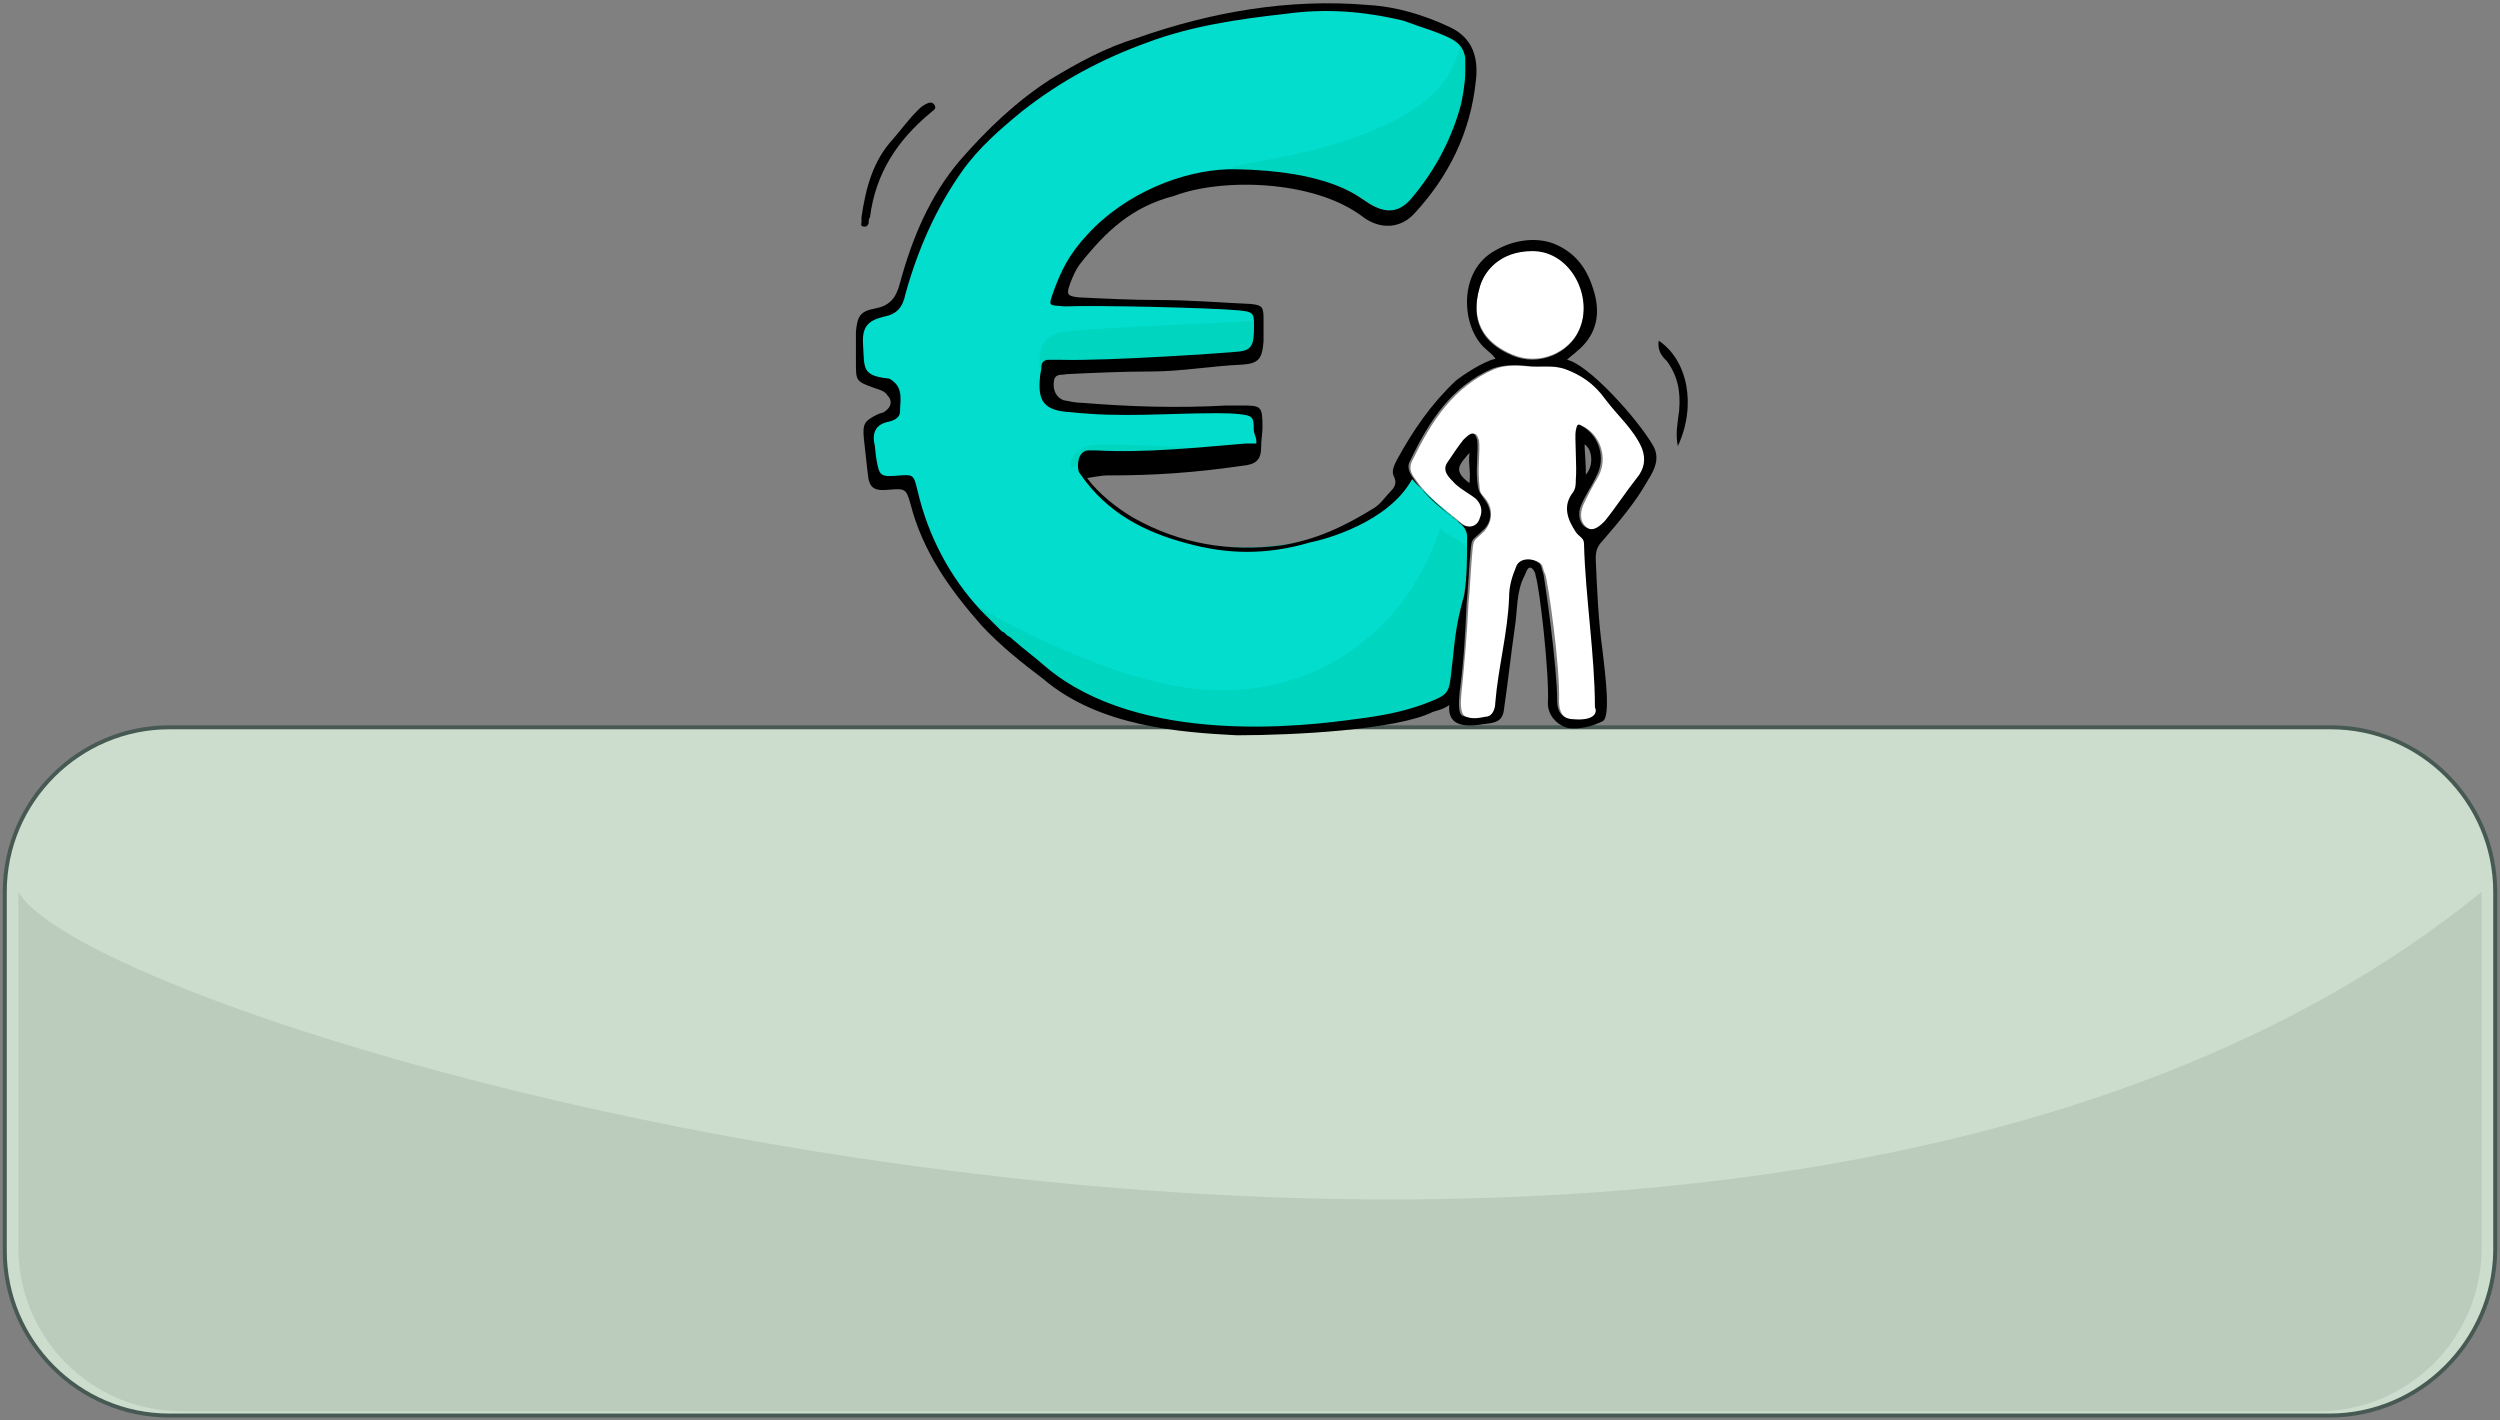
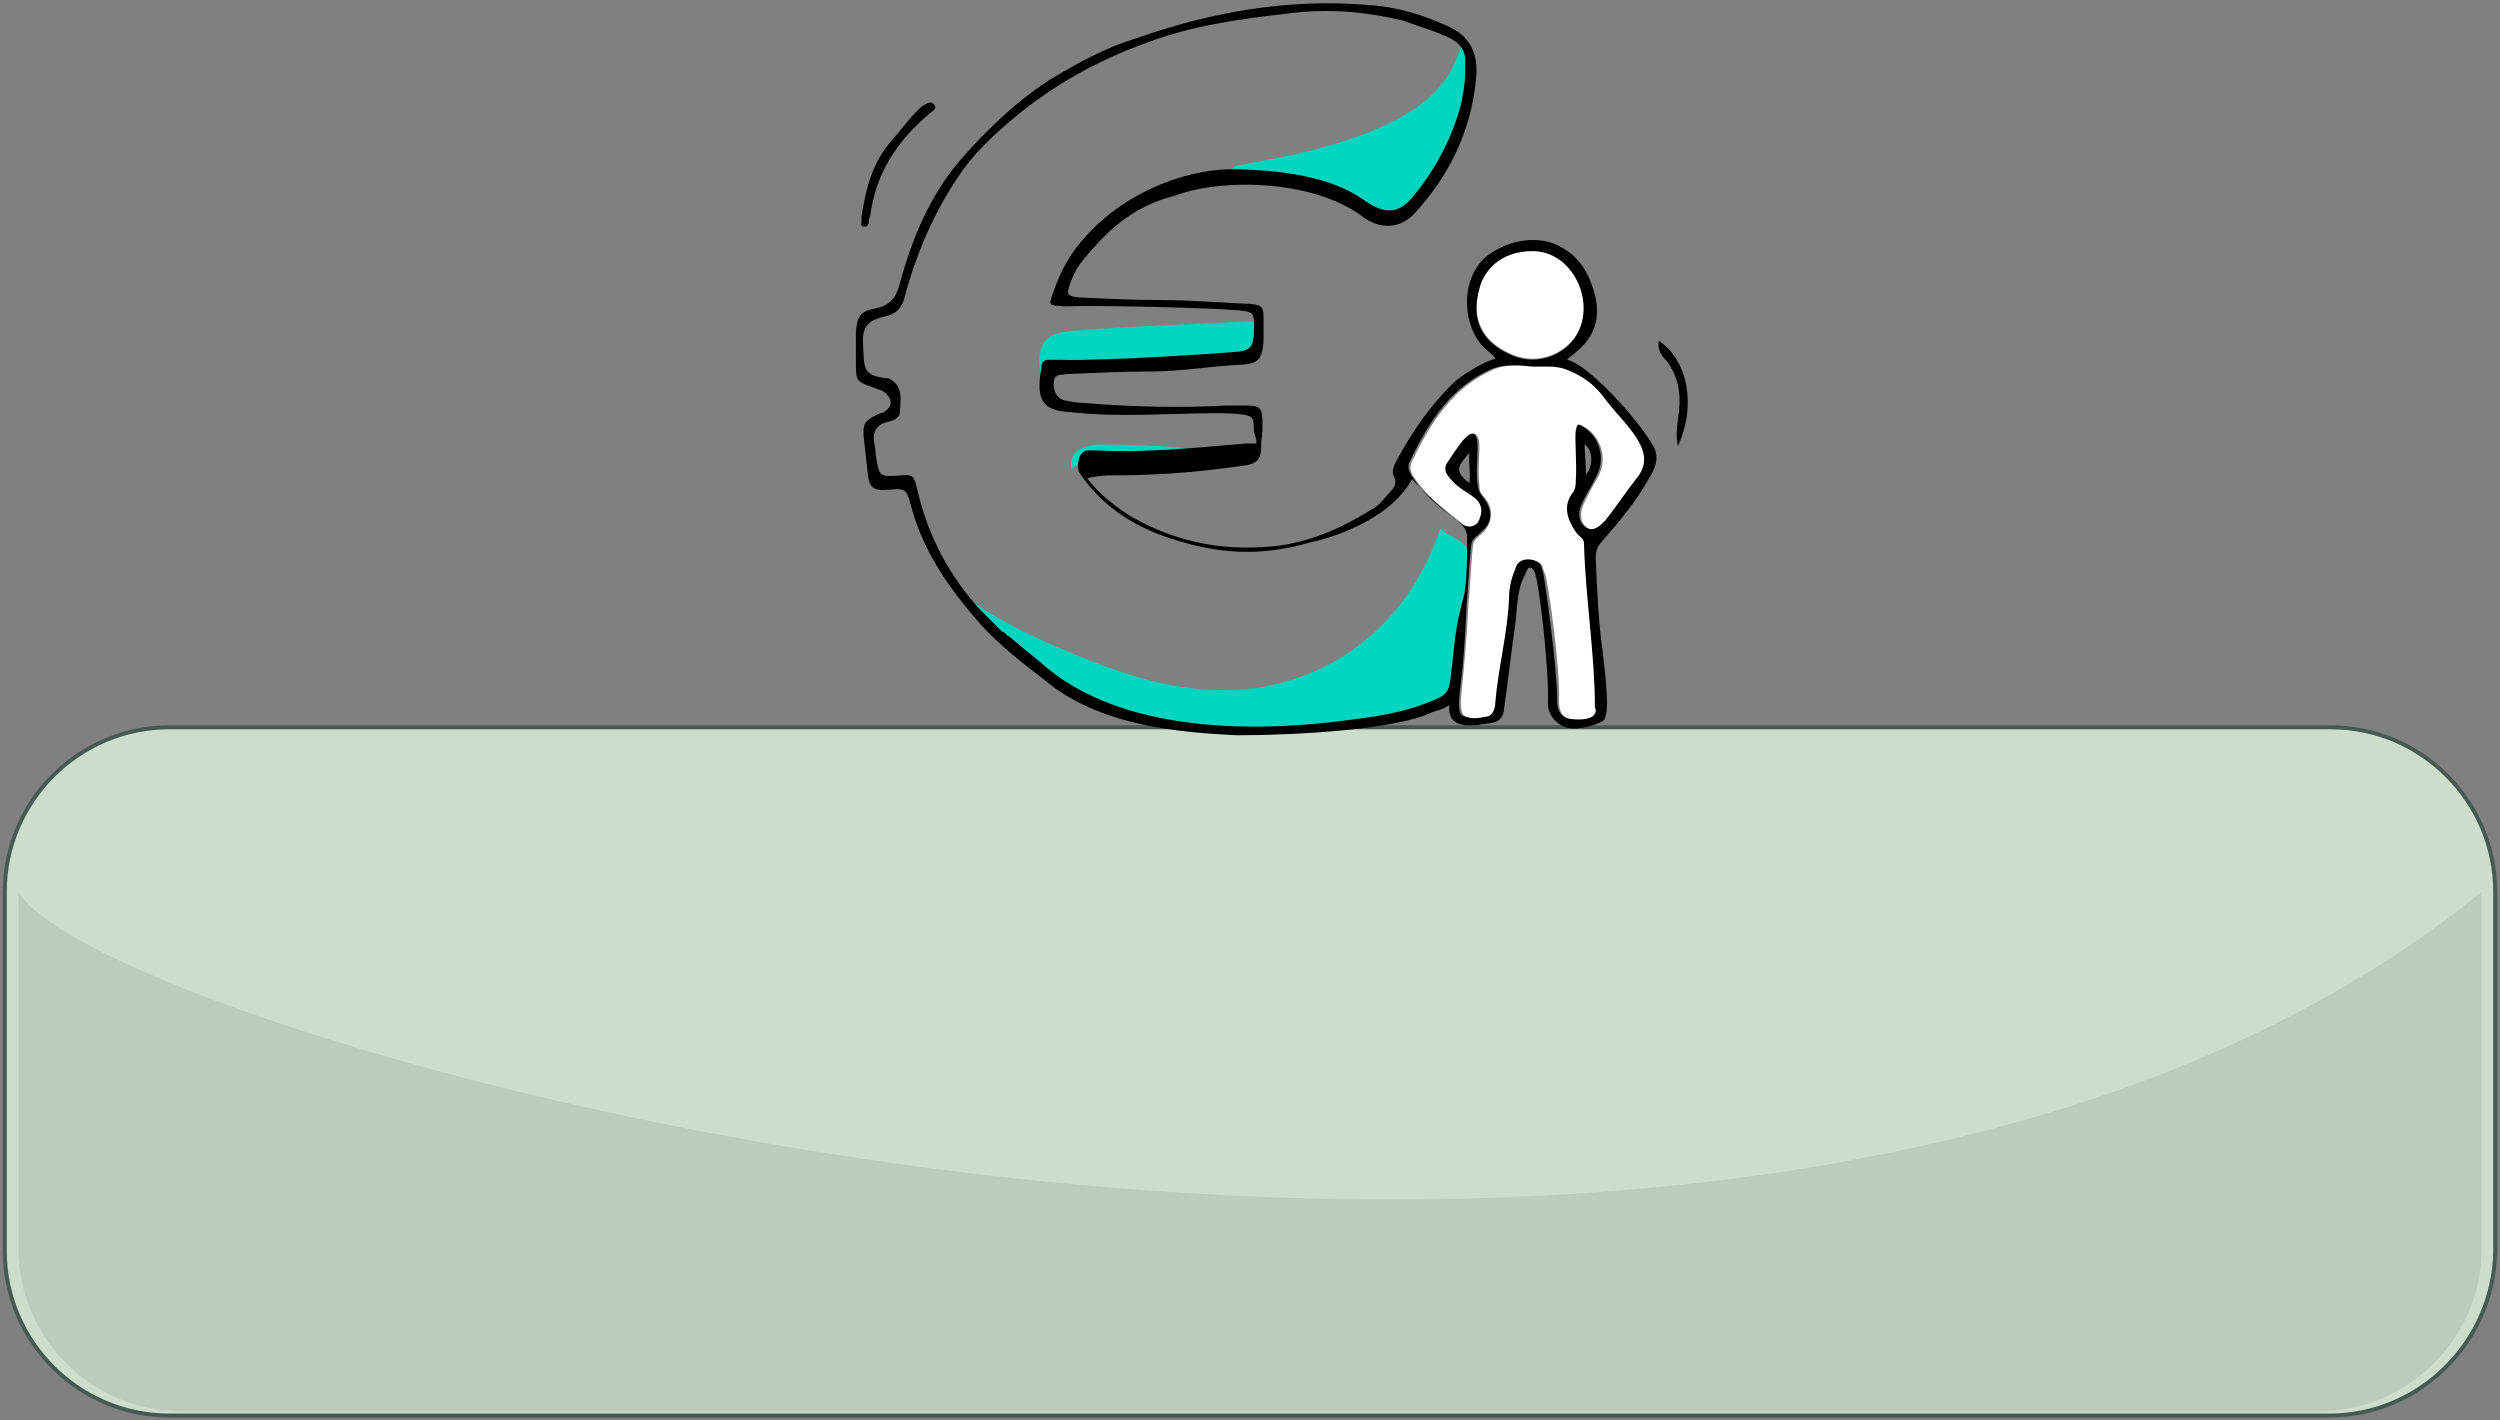
<svg xmlns="http://www.w3.org/2000/svg" version="1.1" id="Layer_1" x="0px" y="0px" width="940.8px" height="534.4px" viewBox="0 0 940.8 534.4" style="enable-background:new 0 0 940.8 534.4;" xml:space="preserve">
  <rect x="0" y="0" width="940.8" height="534.4" fill="#808080" stroke="none" />
  <style type="text/css">
	.st0{fill:#CCDDCD;stroke:#475953;stroke-width:1.5;stroke-miterlimit:10;}
	.st1{fill:#BCCCBC;}
	.st2{fill:#02DDCD;}
	.st3{fill:#00D5C0;}
	.st4{fill:#FFFFFF;}
</style>
  <path class="st0" d="M876.6,532.7H63.7c-34.1,0-61.9-27.9-61.9-61.9V335.6c0-34.1,27.9-61.9,61.9-61.9h813.4  c34.1,0,61.9,27.9,61.9,61.9v135.2C938.5,504.8,910.7,532.7,876.6,532.7z" />
  <path class="st1" d="M872.5,531.1H68.3c-34.1,0-61.4-27.9-61.4-61.4V335.6c32,56.4,644.9,229.6,927,0v134.1  C933.9,503.8,906,531.1,872.5,531.1z" />
  <path class="st2" d="M466.8,171.5L466.8,171.5L466.8,171.5z" />
  <path class="st2" d="M381.1,241.1c-0.5-0.5-1-1-2.1-1.5C380.1,240.1,380.6,240.6,381.1,241.1z" />
  <path class="st2" d="M467.8,170.9L467.8,170.9L467.8,170.9z" />
  <path class="st2" d="M379,239.1c-0.5-0.5-1-1-1.5-1C378,238.6,378.5,238.6,379,239.1z" />
-   <path class="st2" d="M467.3,171.5L467.3,171.5L467.3,171.5z" />
  <path class="st2" d="M468.3,170.9L468.3,170.9L468.3,170.9z" />
  <path class="st2" d="M550.9,20.8v0.5C551.4,21.3,551.4,21.3,550.9,20.8z" />
  <path class="st2" d="M371.3,231.9c-0.5-0.5-1-1-1.5-1.5C370.3,230.8,370.8,231.3,371.3,231.9z" />
  <path class="st2" d="M375.4,235.5c-0.5-0.5-1-1-2.1-2.1C373.9,234.4,374.4,234.9,375.4,235.5z" />
  <path class="st2" d="M377,237.5c-0.5-0.5-1-1-1.5-1.5C375.9,236.5,376.5,237,377,237.5z" />
  <path class="st2" d="M373.4,233.9c-0.5-0.5-1-1-1.5-1.5C372.3,232.4,372.8,233.4,373.4,233.9z" />
-   <path class="st2" d="M372.6,231.4c31,18.9,73.4,36,110,26.6c17-4.4,34-13.9,45.3-27.3c5.6-6.6,17.2-10.7,20.5-18.8  c2.3-5.6,8-8.8,3.2-13.1c-3.5-3.1-17.2-15.1-20.3-18.6c-22.5,29.2-77.7,32.9-106.8,15c-6.4-3.9-27.9-22.1-12.8-24.3  c9.5-1.4,18.7-3.6,28.1-1.5c10.1,2.2,22.4-0.5,33-2.1c1.6-15.7-5.6-12.5-16.1-12.5c-12.3,0.4-24.8,0.9-37.1,0.4  c-6.6-0.3-20.6,1.7-26-3.4c-3.8-3.7-0.4-15.8,1.9-20.1c4.3-7.8,21.9-7.9,29-8.3c8.5-0.4,18.5,1,27,0.5c4.1-0.2,20.5-5.1,20.5-1.5  c4.9-12.1-41.3-8.1-48.5-8.2c-8.6-0.1-17.2,1.2-25.8,0.2c-5.5-0.7,8.9-22.7,11.4-25.5c17.9-19.2,43.8-22.7,68.1-27.5  c23.9-4.7,68.9-9.8,72.3-40.4c1.1,1.4,1.5-3.5,1.8-1.7c-4-14.6-36.1-16-48-16.4C481.3,2,457.4,6.6,436.6,13  c-41.6,12.9-78.4,40.9-93.4,84.1c-2.1,6.1-3.4,15.5-9.8,18.9c-8.6,4.6-10.7,6-10.2,17c0.5,9.6,5.4,7.4,11.2,11.8  c5.5,4.1,3.7,12.1-2.6,13.7c-7.3,2.1-4.6,12-3,17.3c2.1,6.5,11.9,2.1,13.4,5.1c3.2,6.5,6.5,18.6,10.1,26  c4.3,8.9,14.6,21.4,13.2,20.2C367.4,228.7,370.5,230.4,372.6,231.4z" />
  <path class="st2" d="M407.4,174L407.4,174L407.4,174z" />
  <path class="st2" d="M397.6,135.9L397.6,135.9L397.6,135.9z" />
  <path class="st2" d="M406.4,174.6h0.5C406.9,174,406.9,174,406.4,174.6z" />
  <path class="st2" d="M398.7,135.9c0.5,0,0.5,0,1,0C399.2,135.9,399.2,135.9,398.7,135.9z" />
  <path class="st2" d="M551.4,21.8v0.5V21.8z" />
  <path class="st2" d="M466.3,171.5L466.3,171.5L466.3,171.5z" />
  <path class="st2" d="M408.5,174.6L408.5,174.6L408.5,174.6z" />
  <path class="st2" d="M465.7,171.5L465.7,171.5L465.7,171.5z" />
  <path class="st2" d="M544.7,200.4c1,0.5,1.5,1.5,2.6,2.1C546.8,201.9,545.7,201.4,544.7,200.4z" />
  <path class="st2" d="M407.9,174L407.9,174L407.9,174z" />
  <path class="st2" d="M542.1,198.3c1,0.5,1.5,1.5,2.6,2.1C543.7,199.3,543.2,198.8,542.1,198.3z" />
  <path class="st2" d="M471.9,166.3L471.9,166.3L471.9,166.3z" />
  <path class="st2" d="M471.9,167.3L471.9,167.3L471.9,167.3z" />
  <path class="st2" d="M471.9,165.8v0.5C471.9,165.8,471.9,165.8,471.9,165.8z" />
  <path class="st2" d="M471.4,167.9L471.4,167.9L471.4,167.9z" />
-   <path class="st2" d="M470.4,169.9C469.9,170.4,469.9,170.4,470.4,169.9C469.9,170.4,469.9,170.4,470.4,169.9z" />
  <path class="st2" d="M471.4,168.4L471.4,168.4L471.4,168.4z" />
  <path class="st2" d="M471.9,166.8L471.9,166.8L471.9,166.8z" />
  <path class="st2" d="M471.9,167.9C471.9,167.9,471.4,167.9,471.9,167.9C471.4,167.9,471.9,167.9,471.9,167.9z" />
  <path class="st2" d="M471.4,168.4C471.4,168.9,471.4,168.9,471.4,168.4C471.4,168.9,471.4,168.9,471.4,168.4z" />
  <path class="st2" d="M470.9,169.4L470.9,169.4L470.9,169.4z" />
-   <path class="st2" d="M470.4,169.9L470.4,169.9L470.4,169.9z" />
  <path class="st2" d="M470.4,169.9L470.4,169.9L470.4,169.9z" />
  <path class="st2" d="M470.9,169.4L470.9,169.4L470.9,169.4z" />
  <path class="st2" d="M471.4,168.9L471.4,168.9L471.4,168.9z" />
  <path class="st2" d="M551.4,24.4v0.5C551.9,24.9,551.9,24.4,551.4,24.4z" />
  <path class="st2" d="M551.4,23.3v0.5V23.3z" />
  <path class="st2" d="M469.4,170.4L469.4,170.4L469.4,170.4z" />
  <path class="st2" d="M468.8,170.9L468.8,170.9L468.8,170.9z" />
  <path class="st2" d="M469.9,170.4L469.9,170.4L469.9,170.4z" />
  <path class="st2" d="M551.4,22.3v0.5C551.4,22.8,551.4,22.8,551.4,22.3z" />
  <path class="st2" d="M469.4,170.9L469.4,170.9L469.4,170.9z" />
  <path class="st2" d="M471.9,122.9C471.9,122.9,471.9,123.5,471.9,122.9C471.9,123.5,471.9,122.9,471.9,122.9z" />
-   <path class="st2" d="M464.7,64.6c-0.5,0-1,0-1.5,0C463.7,64.6,464.2,64.6,464.7,64.6z" />
+   <path class="st2" d="M464.7,64.6c-0.5,0-1,0-1.5,0z" />
  <path class="st2" d="M551.9,25.4v0.5V25.4z" />
-   <path class="st2" d="M471.9,122.4C471.9,122.4,471.9,122.9,471.9,122.4C471.9,122.9,471.9,122.4,471.9,122.4z" />
  <path class="st2" d="M551.9,26.4v0.5V26.4z" />
  <path class="st3" d="M413.1,167.3c-9.8,0.5-10.8,6.7-9.8,9.3c0.5-1,1.5-1.5,3.1-2.1c0.5,0,0.5,0,0.5,0h0.5l0,0h0.5l0,0  c0,0,0,0,0.5,0l0,0h0.5c18.6,0.5,37.7-1.5,56.3-2.6h0.5l0,0h0.5l0,0h0.5l0,0h0.5l0,0c0,0,0,0,0.5,0l0,0c0,0,0,0,0.5,0l0,0  c0,0,0,0,0.5,0l0,0c0,0,0,0,0.5,0l0,0l0,0l0,0l0,0l0,0l0,0l0,0l0,0l0,0l0,0l0,0l0,0l0,0l0,0l0,0l0,0l0,0l0,0l0,0l0,0l0,0l0,0l0,0  l0,0l0,0l0,0v-0.5l0,0l0,0l0,0l0,0l0,0v-0.5l0,0C450.8,168.9,437.9,167.3,413.1,167.3z" />
  <path class="st3" d="M400.2,125c-4.6,0.5-11.4,3.1-8.3,17.5c0-1,0-2.1,0.5-3.1v-0.5c0-1.5,1-2.6,2.6-2.6c1,0,1.5,0,2.6,0l0,0  c0.5,0,0.5,0,1,0c0.5,0,0.5,0,1,0c17.5,0.5,61.9-2.6,67.1-3.1c4.6-0.5,5.7-3.1,5.7-9.3v-0.5l0,0v-0.5l0,0c0-1,0-1.5,0-2.1  C452.3,121.9,407.4,123.5,400.2,125z" />
  <path class="st3" d="M552.5,209.1c0-2.1-0.5-3.6-2.1-4.6c-1-1-4.7-3-5.8-3.5l0,0c-1-0.5-1.5-1.5-2.6-2.1l0,0  c-4.6,13.9-11.9,26.3-22.2,36.6c-4.1,4.1-8.8,7.7-13.4,10.8c-4.6,3.1-9.8,5.7-15,7.7c-9.3,3.6-19.6,5.7-29.4,5.7  c-17.5,0.5-35.1-4.6-51.1-10.8c-12.9-5.2-26.3-10.8-38.2-18.1c-2.1-1-4.1-2.6-6.2-4.1c1,1.5,2.1,2.6,3.6,4.1l0,0  c0.5,0.5,1,1,1.5,1.5c0,0,0,0,0.5,0.5s1,1,1.5,1.5l0,0c0.5,0.5,1,1,2.1,2.1c0,0,0,0,0.5,0.5s1,1,1.5,1.5l0.5,0.5c0.5,0.5,1,1,1.5,1  l0.5,0.5c0.5,0.5,1,1,2.1,1.5c4.1,3.6,8.8,6.7,12.4,10.3c36.1,29.4,98.1,21.7,116.6,19.6c8.8-1,17.5-2.6,25.8-5.7  c8.8-3.6,9.3-3.6,10.3-13.4c1-7.2,1-15,2.1-22.2C551.1,222.5,552.5,216.3,552.5,209.1z" />
  <path class="st3" d="M544.2,29.5c-7.2,10.3-18.6,16-29.9,20.6c-10.8,4.1-22.2,7.2-33.5,9.3c-5.2,1-10.8,2.1-16,3.1  c-0.5,0.5-1,1-2.1,1.5l0,0c0.5,0,1,0,1,0c0.5,0,1,0,1.5,0c35.6,0.5,46.5,10.3,49,11.9c6.7,4.6,12.4,4.6,17.5-1  c8.8-9.8,14.5-20.6,18.1-33.5c1-3.1,2.1-10.3,2.1-13.9c0-0.5,0-0.5,0-1v-0.5v-0.5v-0.5c0,0,0,0,0-0.5v-0.5l0,0v-0.5l0,0v-0.5l0,0  v-0.5l0,0v-0.5l0,0c-0.5-2.1-1-3.1-2.1-4.6C548.3,21.3,546.8,25.9,544.2,29.5z" />
  <path class="st4" d="M594.3,124c5.7-12.4-3.1-29.9-17.5-29.9c-11.9,0-18.6,7.7-20.1,14.5c-2.1,7.7-2.1,18.6,12.4,24.8  C579.8,137.9,590.7,132.2,594.3,124z" />
  <path class="st4" d="M596.8,205c0-3.1-1.5-2.6-3.1-4.6c-3.1-4.6-5.2-9.8-1-15c1-1.5,1-3.1,1-4.6c0-4.1-1-16.5,0-18.6  c0.5-2.1,0.5-2.6,2.6-1.5c6.2,3.6,8.8,11.9,5.2,18.6c-2.1,3.6-4.1,7.2-5.7,10.8c-1.5,3.6-1,7.2,2.1,8.8s5.7-0.5,6.7-2.6  c4.1-5.2,7.7-10.8,11.9-16c3.1-3.6,3.6-7.2,2.1-11.4c-3.1-7.2-9.8-12.4-13.9-18.6c-4.1-5.7-9.3-8.8-15.5-11.4  c-4.6-1.5-9.3-0.5-13.9-1c-4.1-0.5-9.3-0.5-12.9,1c-15.5,6.7-23.7,19.6-31,34.6c-1.5,3.1,0,5.2,1.5,7.2c4.6,6.7,11.4,11.4,17.5,16.5  c2.6,2.1,6.2,1,7.2-2.1c0.5-2.6,0.5-5.2-1.5-7.2c-2.6-2.1-6.2-4.6-8.8-6.7c-1.5-1.5-3.6-4.1-2.1-6.7c2.1-3.1,3.6-6.2,6.2-8.8  c2.6-3.1,4.1-3.6,5.2,0c0.5,4.1-0.5,8.8,0,15.5c0.5,4.6,0,3.6,2.6,6.7c3.1,4.1,2.1,8.8-0.5,11.9c-4.1,4.1-4.1,2.6-4.6,7.7  c-0.5,4.6-1,15.5-1.5,20.1c-0.5,10.8-1.5,22.2-2.6,33c-1,9.3,1.5,8.8,2.1,9.3c3.1,1,4.6,0.5,7.7,0c2.6-0.5,3.1-3.6,3.6-5.2  c1.5-13.4,4.6-26.3,5.2-39.7c0-4.1,1.5-7.7,2.6-11.4c1-3.1,5.2-3.6,7.7-2.1c2.1,1,1.5,2.6,2.6,4.6c1,2.6,5.7,34.6,5.2,48  c0,3.6,1.5,6.7,5.2,6.7c9.8,1,9.8-3.1,9.8-4.1C600.5,246.8,597.4,224.6,596.8,205z" />
  <path d="M600.5,210.2c0-2.6,0.5-4.6,2.6-6.7c6.2-7.2,12.4-14.5,17-22.7c2.6-4.1,4.6-8.3,2.1-12.9c-6.2-10.8-24.8-31-32.5-32.5  c1.5-1.5,2.6-2.1,3.6-3.1c7.7-6.2,9.3-14.5,6.2-23.7c-2.6-8.3-7.2-13.9-15-17c-7.2-2.6-15.5-1-21.7,2.6  c-14.5,7.7-12.9,29.4-3.6,37.2c1.5,1.5,2.1,1.5,3.6,3.6c-4.6,1-12.4,6.2-15,8.3c-9.3,8.8-16,18.6-22.2,29.9c-1,2.1-2.1,4.1-1,6.2  c1,2.1,0.5,3.6-1,5.2c-2.1,2.1-4.1,5.2-6.7,6.7c-10.8,6.7-21.7,11.9-34.6,13.9c-19.6,2.6-38.2-0.5-55.7-10.3  c-6.2-3.6-13.4-9.3-17.5-15c6.2-1,6.2-1,8.8-1c16.5,0,31.5-1,49.5-3.6c5.2-0.5,7.2-2.1,7.2-7.2c0-2.6,0.5-5.2,0.5-7.2  c0-8.3-0.5-8.3-8.3-8.3c-1.5,0-3.6,0-5.2,0c-18.1,1-36.1,0.5-54.2-1c-2.6,0-4.6-0.5-7.2-1c-2.6-1-4.1-3.6-3.6-7.2  c0.5-3.1,3.1-2.1,4.6-2.6c10.8-0.5,21.2-1,32-1c11.4,0,22.7-2.1,34.6-2.6c6.2-0.5,7.2-2.6,7.7-8.8c0-2.6,0-5.7,0-8.3  c0-4.6-0.5-5.2-4.6-5.7c-11.4-0.5-23.2-1.5-34.6-1.5c-10.3,0-20.1-0.5-30.5-1c-4.1-0.5-4.6-1-3.1-5.2c1-2.6,2.1-5.2,3.6-7.2  c9.8-12.4,19.6-21.7,35.6-25.8c17.5-6.7,52.1-6.2,70.7,7.7c6.7,5.2,14.5,4.6,19.6-1c12.9-13.9,21.2-30.5,23.2-50.1  c1-8.3-1-16-9.8-20.1c-9.8-4.6-20.1-7.7-30.5-8.3c-29.9-2.6-59.4,2.6-87.2,12.4c-11.9,3.6-22.2,9.3-32.5,15.5  c-12.9,8.3-23.7,18.6-34.1,30.5c-11.4,13.4-18.1,29.4-22.7,46.5c-1.5,5.7-4.1,8.3-9.3,9.3c-5.7,1-6.7,3.1-7.2,8.8  c0,3.6,0,7.7,0,11.4c0,7.2,0,7.2,7.2,9.8c1.5,0.5,3.6,1,4.6,2.6c2.1,2.1,1.5,4.6-1,6.2c-0.5,0.5-1.5,0.5-2.6,1  c-5.2,2.6-5.7,3.6-5.2,9.3c0.5,4.6,1,8.8,1.5,13.4c0.5,5.2,2.6,6.2,7.7,5.7c6.2-0.5,6.7-0.5,8.3,5.2c4.6,18.1,15,32.5,26.8,45.9  c7.2,7.7,15,13.9,23.2,20.1c21.2,18.1,52.1,20.1,72.8,21.2c22.2,0,60.4-2.1,73.8-8.8c1.5-0.5,4.1-1,6.2-2.6  c-0.5,5.2,2.1,7.7,7.7,7.7c1,0,2.1,0,5.2-0.5c4.6-0.5,7.2-1,7.7-5.7c1.5-10.3,2.6-20.6,4.1-31c1-6.2,0.5-13.4,3.6-19.1  c0.5-1,1-3.1,2.1-3.1s2.1,2.1,2.1,3.1c1.5,4.6,5.2,36.6,4.6,48c0,4.6,3.6,8.3,7.7,9.3c4.1,0.5,8.8-0.5,12.9-2.6  c3.1-1.5,1-17.5,0-26.3C601.5,233.9,601,222,600.5,210.2z M556.6,109c1.5-6.7,7.7-14.5,20.1-14.5c14.5,0,23.2,17.5,17.5,29.9  c-3.6,8.3-15,13.9-25.3,9.3C554.5,127.6,554.5,116.8,556.6,109z M546.3,251.5c-1,9.8-1,9.8-10.3,13.4c-8.3,3.1-17,4.6-25.8,5.7  c-18.6,2.6-81,10.3-116.6-19.6c-4.1-3.6-8.3-6.7-12.4-10.3c-0.5-0.5-1-1-2.1-1.5l-0.5-0.5c-0.5-0.5-1-1-1.5-1l-0.5-0.5  c-0.5-0.5-1-1-1.5-1.5c0,0,0,0-0.5-0.5s-1-1-2.1-2.1l0,0c-0.5-0.5-1-1-1.5-1.5c0,0,0,0-0.5-0.5s-1-1-1.5-1.5l0,0  c-11.4-12.4-19.6-27.4-23.7-44.9c-1.5-6.2-1.5-6.2-7.7-5.7c-6.2,0.5-6.7,0-7.7-5.7c-0.5-2.6-0.5-5.2-1-7.2c-0.5-3.6,1-6.2,4.6-7.2  c2.6-0.5,5.2-1.5,5.2-4.1c0-3.6,1-7.2-1.5-10.3c-1-1-2.1-2.1-3.1-2.1c-9.8-1-8.8-4.1-9.3-12.4c-0.5-6.7,1.5-9.3,7.7-10.8  c5.2-1,7.2-3.6,8.3-8.8c4.6-16.5,11.4-32,21.2-45.9c6.2-8.8,14.5-16,22.7-22.7c14.5-11.4,29.9-19.6,47-25.8  c16.5-6.2,34.1-8.8,52.1-10.8c15-2.1,29.4-1,44.4,2.6c4.1,1.5,7.2,2.6,10.3,3.6c8.3,3.1,11.9,4.6,12.9,10.3l0,0v0.5l0,0v0.5l0,0v0.5  l0,0v0.5l0,0v0.5c0,0,0,0,0,0.5v0.5v0.5v0.5c0,0.5,0,0.5,0,1c0,3.6-1,10.3-2.1,13.9c-3.6,12.4-9.8,23.7-18.1,33.5  c-5.2,6.2-10.8,5.7-17.5,1c-2.6-1.5-13.4-11.4-49-11.9c-0.5,0-1,0-1.5,0c-0.5,0-1,0-1,0c-17,0.5-38.7,8.8-53.2,24.8  c-6.7,7.2-9.8,13.4-12.9,22.2c-1.5,4.6-1.5,4.1,4.6,4.6c11.4-0.5,55.2,0.5,65.5,1.5c5.2,0.5,5.7,1,5.7,5.2l0,0v0.5l0,0v0.5  c0,6.2-0.5,8.8-5.7,9.3c-4.6,0.5-49.5,3.6-67.1,3.1c-0.5,0-0.5,0-1,0s-0.5,0-1,0l0,0c-1,0-1.5,0-2.6,0c-1.5,0-2.6,1-2.6,2.6v0.5  c0,1-0.5,2.1-0.5,3.1c-1,9.3,1.3,13,11.6,13.5c18.6,2.1,36.4,0.4,53.9,0.4c3.6,0,7.2,0,10.8,0.5c4.1,0.5,4.1,1.9,4.1,5.6  c0,1.5,1,3.2,1,4.3l0,0v0.5l0,0l0,0l0,0l0,0l0,0v0.5l0,0l0,0l0,0l0,0l0,0l0,0l0,0l0,0l0,0l0,0l0,0l0,0l0,0l0,0l0,0l0,0l0,0l0,0l0,0  l0,0l0,0l0,0l0,0l0,0l0,0l0,0c0,0,0,0-0.5,0l0,0c0,0,0,0-0.5,0l0,0c0,0,0,0-0.5,0l0,0c0,0,0,0-0.5,0l0,0h-0.5l0,0c0,0,0,0-0.5,0l0,0  c0,0,0,0-0.5,0l0,0h-0.5c-18.1,1.5-37.7,3.6-56.3,2.6h-0.5l0,0c0,0,0,0-0.5,0l0,0h-0.5l0,0H410h-0.5c-1,0-2.1,0.5-3.1,2.1  c-1,2.1-1,5.6,0,6.6c10.4,15.2,24.9,22.2,40.4,26.3c15,4.1,29.6,4.5,46.3-0.4c5.2-1,29.4-7.4,38.3-23.8c4.1,4.6,8.8,8.8,13.4,12.9  l0,0c1,0.5,1.5,1.5,2.6,2.1l0,0c1,0.5,1.5,1.5,2.6,2.1c1.5,1.5,2.1,3.1,2.1,4.6c0,7.2,0,14.5-1,21.7  C547.3,236.5,547.3,244.2,546.3,251.5z M591.2,270.6c-3.6-0.5-5.2-3.1-5.2-6.7c0-13.4-4.6-44.9-5.2-48c-1-2.6-0.5-3.6-2.6-4.6  c-2.6-1.5-6.7-1-7.7,2.1c-1.5,3.6-2.6,7.2-2.6,11.4c-0.5,13.4-4.1,26.3-5.2,39.7c0,2.1-1,5.2-3.6,5.2c-2.6,0.5-4.6,1-7.7,0  c-1-0.5-3.1,0.5-2.1-9.3c1.5-10.8,2.1-21.7,2.6-33c0.5-4.6,1-15.5,1.5-20.1c0.5-5.2,0.5-3.6,4.6-7.7c3.1-2.6,4.1-7.2,0.5-11.9  c-2.1-3.1-2.1-2.6-2.6-6.7c-0.5-6.2,0.5-11.4,0-15.5c-1-3.6-2.6-2.6-5.2,0c-2.1,2.6-4.1,5.7-6.2,8.8c-1.5,2.6,0,4.6,2.1,6.7  c2.1,2.6,6.2,4.6,8.8,6.7c2.1,2.1,2.6,4.6,1.5,7.2c-1,3.6-4.6,4.1-7.2,2.1c-6.2-4.6-12.9-9.8-17.5-16.5c-1.5-2.1-3.1-4.6-1.5-7.2  c7.2-15,15.5-27.9,31-34.6c4.1-1.5,8.8-1.5,12.9-1c4.6,0.5,9.3-0.5,13.9,1c6.2,2.1,11.4,5.7,15.5,11.4c4.6,6.2,10.8,11.4,13.9,18.6  c1.5,4.1,1,7.7-2.1,11.4c-4.1,5.2-7.7,10.8-11.9,16c-1.5,1.5-4.1,4.1-6.7,2.6c-3.1-1.5-3.6-5.7-2.1-8.8c1.5-3.6,4.1-7.2,5.7-10.8  c3.6-6.7,1-15-5.2-18.6c-2.1-1.5-2.1-0.5-2.6,1.5c-0.5,2.1,0.5,13.9,0,18.6c0,1.5,0,3.1-1,4.6c-4.1,5.2-2.1,10.3,1,15  c1.5,2.1,3.1,2.1,3.1,4.6c0.5,19.6,4.1,41.8,4.1,61.4C601,267.5,601,271.6,591.2,270.6z M553,181.8c-6.2-4.6-4.1-6.7,0-11.4  C552.5,175.6,553.5,176.1,553,181.8z M596.3,167.3c0.5,0,1.5,1.5,1.5,1.5c1,1.5,2.1,6.2-1,9.8C596.8,174.6,596.3,168.9,596.3,167.3z  " />
  <path d="M325.4,85.3c1,0,1.5-1,1.5-1.5c0-0.5,0-1.5,0.5-2.1c2.1-16.5,10.3-28.9,22.7-39.2c1-1,2.6-1.5,1.5-3.1c-1-1.5-2.6-0.5-3.6,0  s-2.1,1.5-3.1,2.6c-3.1,3.1-5.7,6.7-8.8,10.3c-7.7,8.3-10.3,18.6-11.9,29.4c0,0.5,0,1.5,0,2.1C323.8,84.8,324.3,85.3,325.4,85.3z" />
  <path d="M631.4,167.9c7.2-15.5,3.6-32.5-7.2-39.7c-0.5,3.6,1,5.7,3.1,7.7c4.1,5.7,5.2,11.4,4.6,18.6  C631.4,158.6,630.4,163.2,631.4,167.9z" />
</svg>